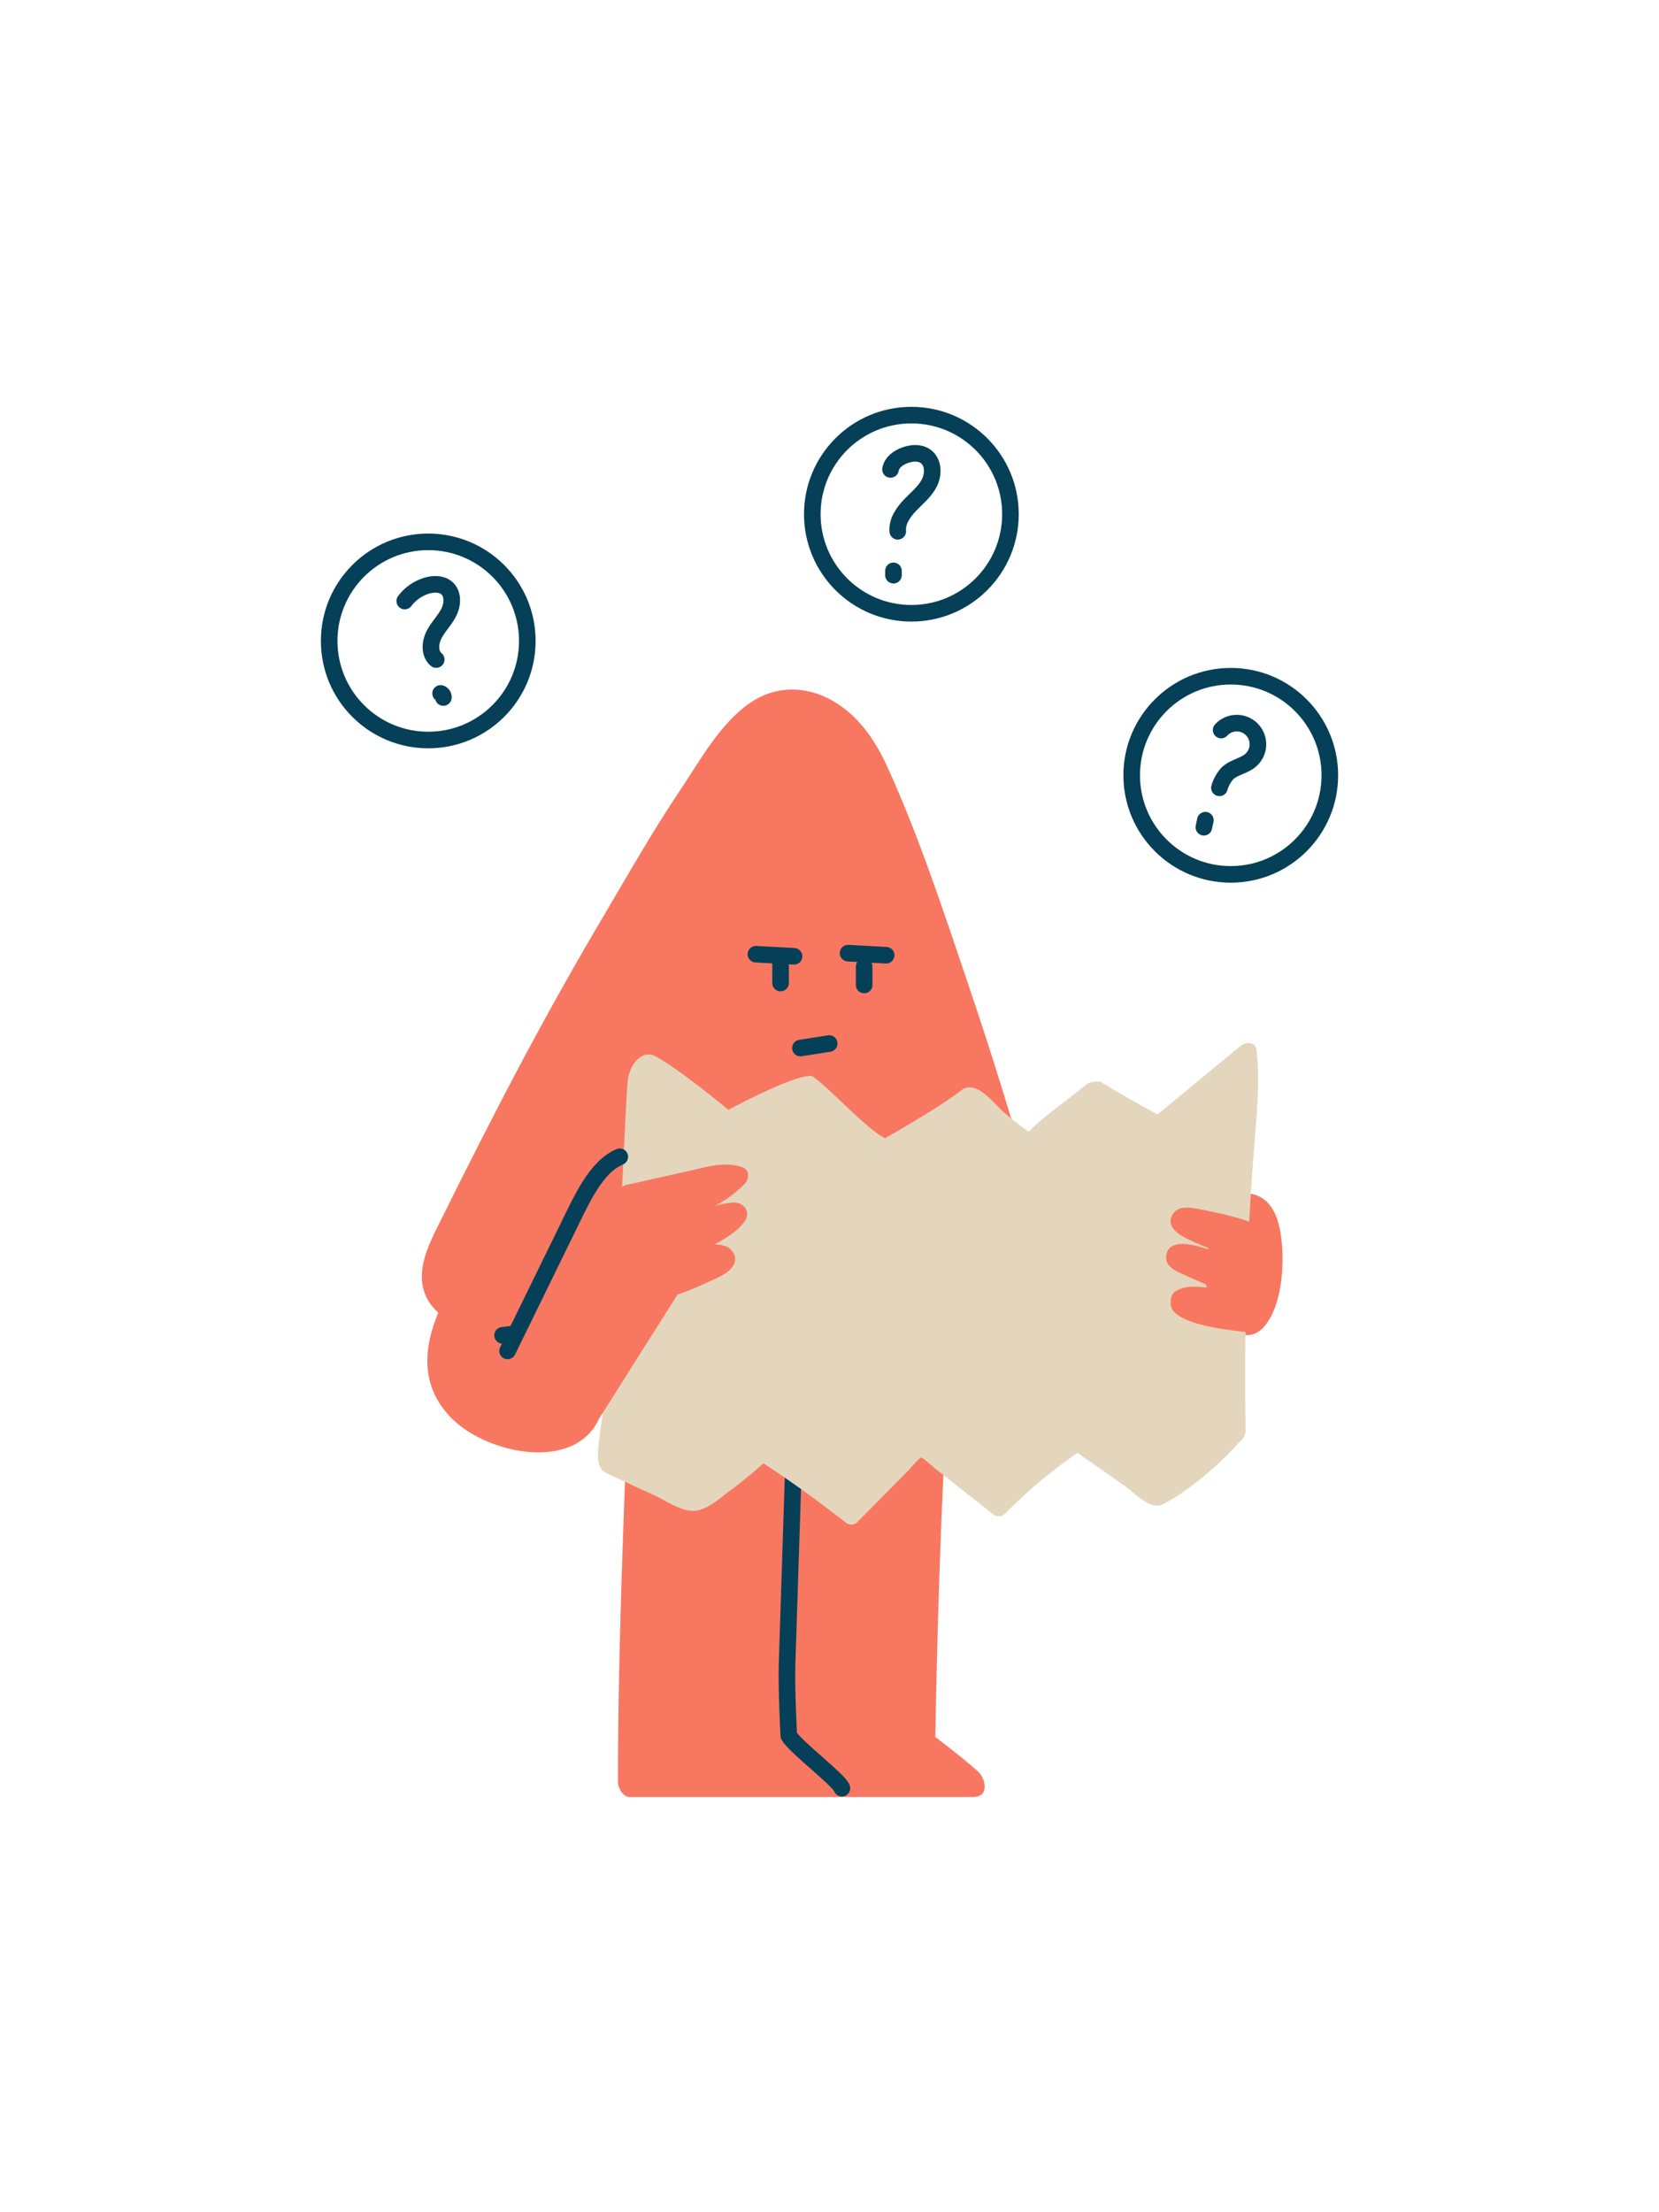
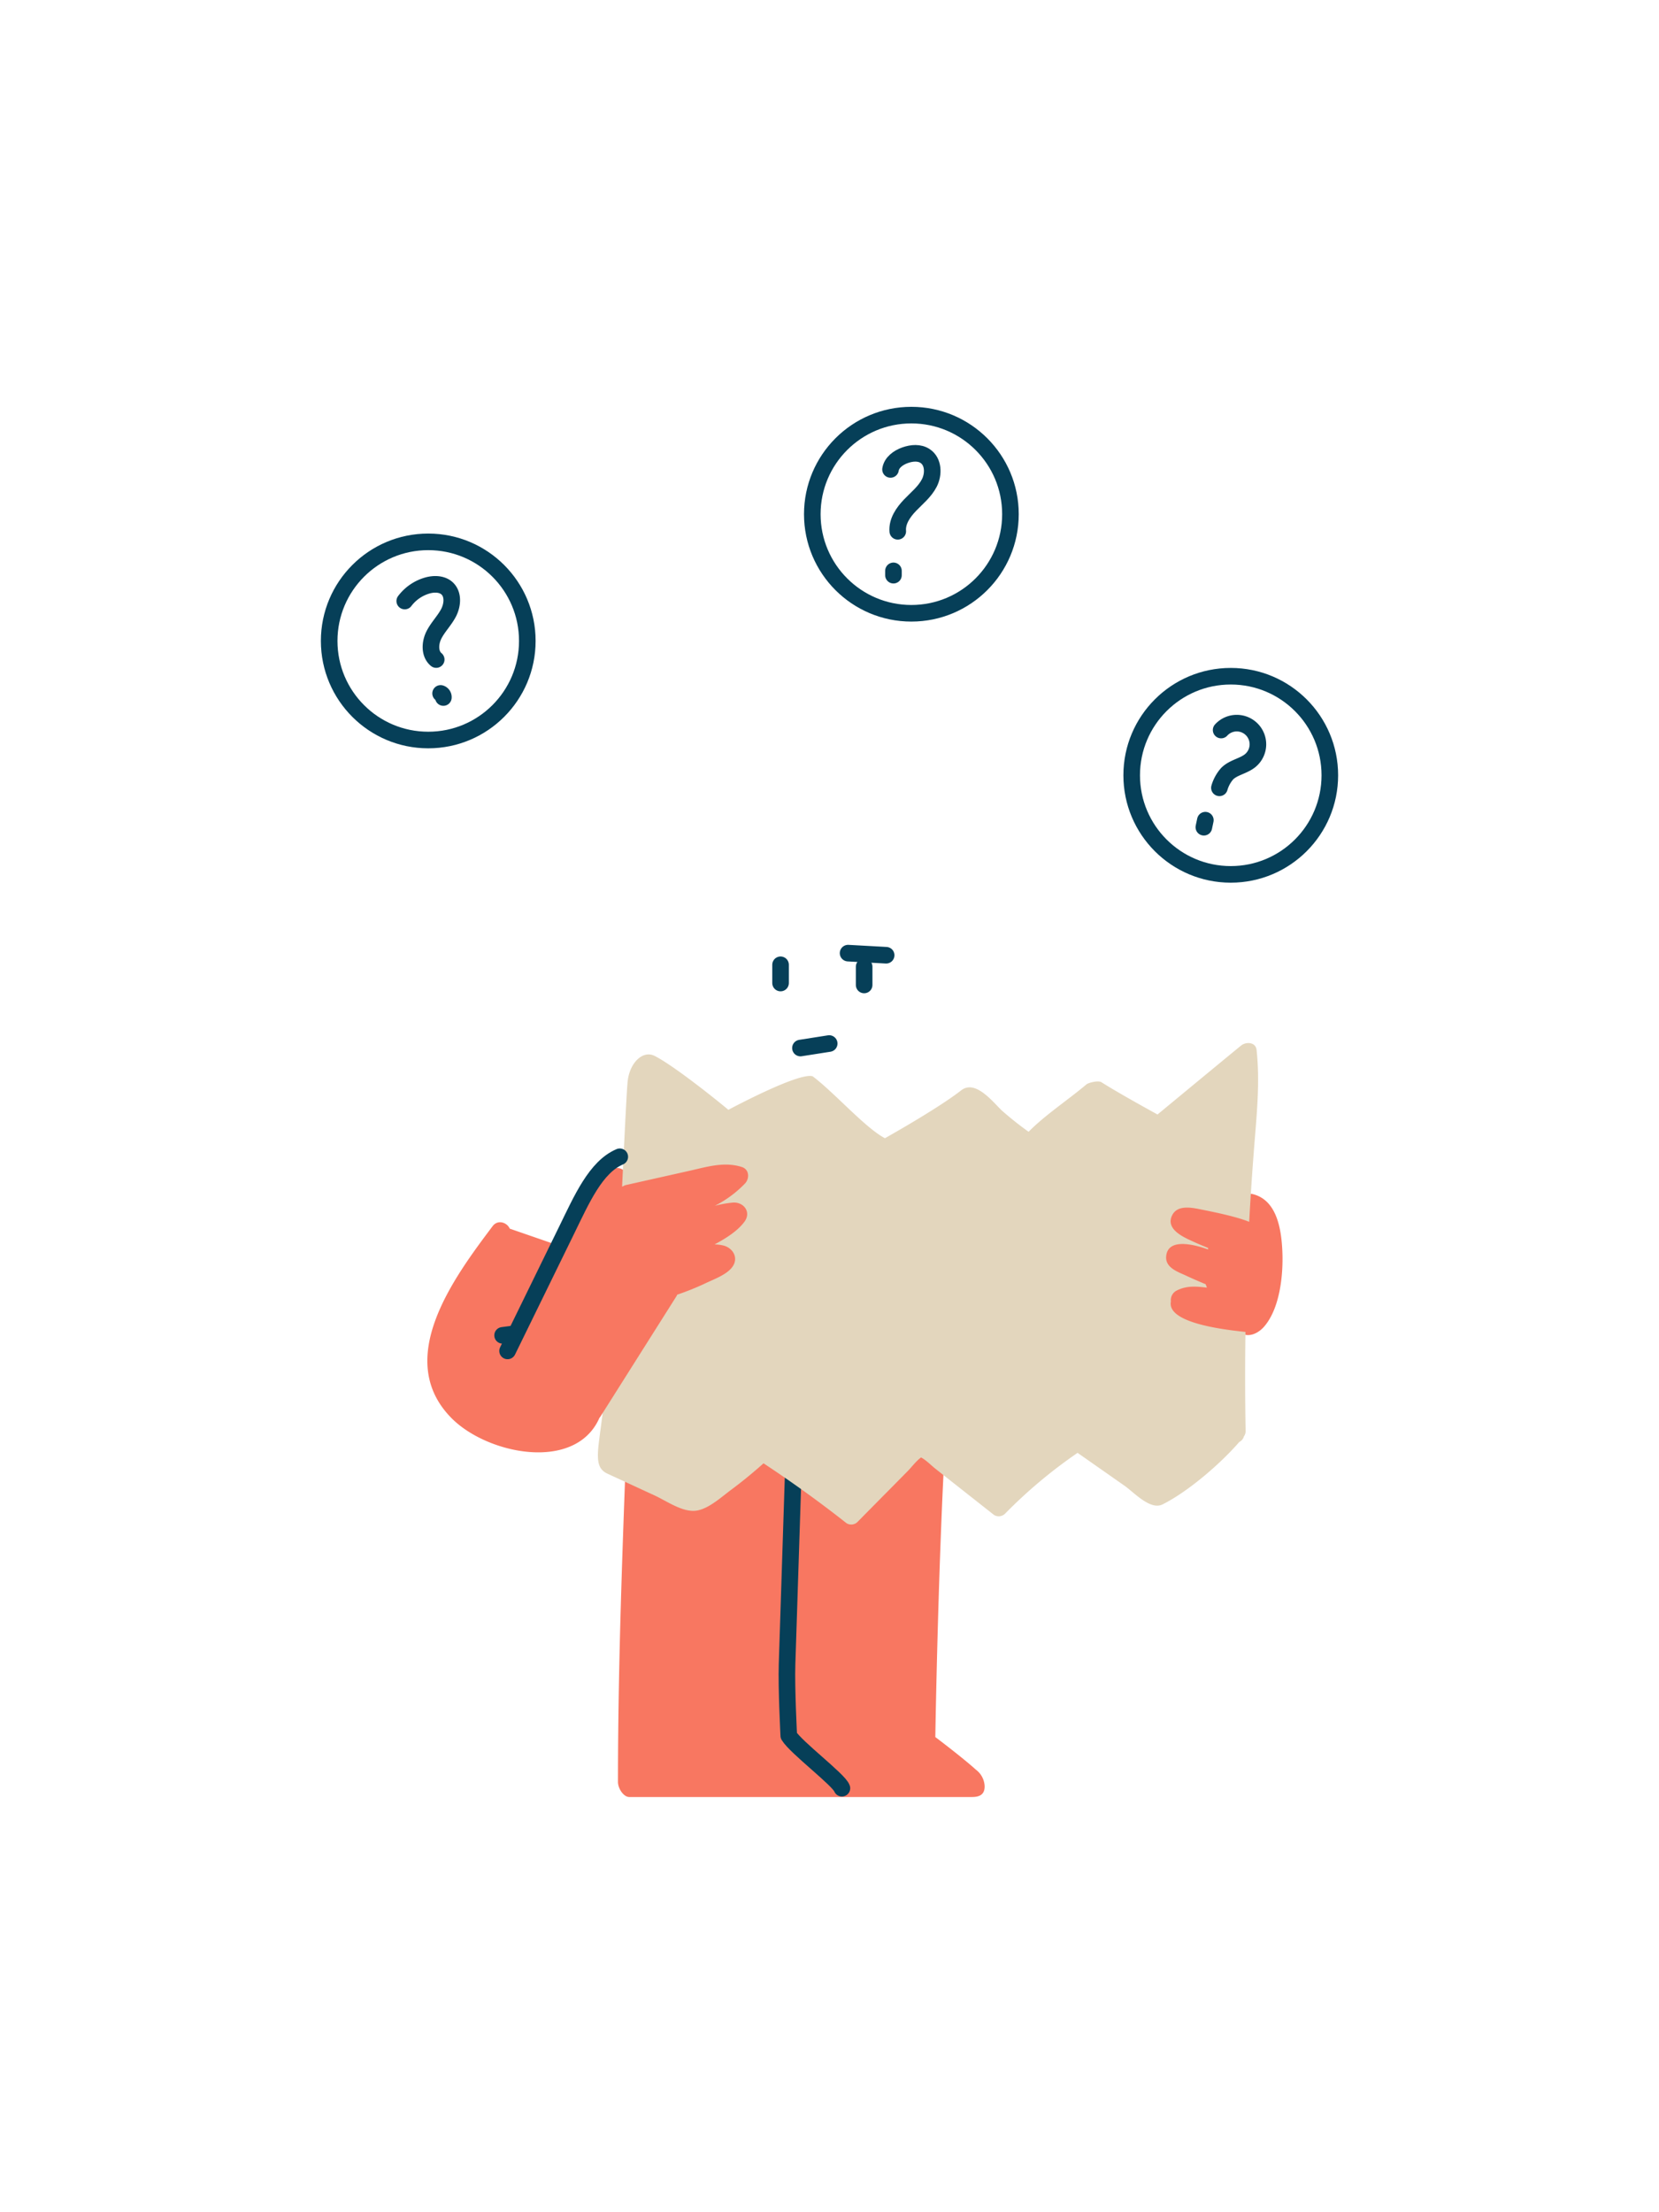
<svg xmlns="http://www.w3.org/2000/svg" viewBox="0 0 600 800">
  <defs>
    <style>.cls-1{fill:none;stroke:#063f58;stroke-linecap:round;stroke-linejoin:round;stroke-width:6px;}.cls-2{fill:#f87761;}.cls-3{fill:#e3d6bd;}</style>
  </defs>
  <g id="theo-map">
    <circle class="cls-1" cx="154.88" cy="231.78" r="35.83" />
    <circle class="cls-1" cx="329.61" cy="185.95" r="35.83" />
    <circle class="cls-1" cx="445.12" cy="280.37" r="35.83" />
    <path class="cls-2" d="M463.79,452.74c-.33-8.06-1.91-18.72-10.68-20.91-3.18-.79-5.3,2.8-4.39,5.11a2.74,2.74,0,0,0-.54,1.06c-1.14,4.92-.24,10.72-.3,15.78q-.12,8.85-.74,17.68c-.24,3.37-1.72,8.37,1.65,10.57,2.88,1.87,6.37.05,8.39-2.28C462.87,473.2,464.13,461.18,463.79,452.74Z" />
    <path class="cls-2" d="M356.11,646a7.85,7.85,0,0,0-3.12-6c-5.16-4.64-14.72-11.83-14.72-11.83s1.42-89.18,5.43-133.1a3,3,0,0,0-.77-2.41,3.57,3.57,0,0,0-2-1.81c-11.09-4.31-22.13-9.11-33.58-12.4-11.25-3.24-22.8-3.8-34.43-4.18-11.29-.38-22.71-.56-33.83,1.77-3.88.82-8.78,1.45-10.18,5.8-1.5,4.69-1.14,10.69-1,15.68a3.58,3.58,0,0,0-.53,1.76c-1.74,48.37-3.88,96.75-3.88,145.14,0,2.33,2,5.43,4.1,5.43H351.37C354.25,649.88,356.11,649,356.11,646Z" />
    <path class="cls-1" d="M287.94,500.09q-1.65,50.87-3.29,101.73c-.28,8.62.62,25.85.62,25.85,2.53,4.22,18.2,16,19.22,19" />
-     <path class="cls-2" d="M383,473.06c0-12.73-5-25.75-8.38-37.89Q363.42,395,350,355.43c-8.87-26.16-17.62-53-29.09-78.13-4.63-10.16-11.11-19.52-21.3-24.69-9.36-4.76-19.84-4.36-28.5,1.68-10.88,7.58-18.08,21-25.32,31.77-9.07,13.44-17.94,29-26.21,43-23.2,39.17-39.81,71.17-61.12,114.15-3,6-5.83,12-5.89,18.25-.12,10.68,8.53,16.84,18,19.12,12,2.88,24.85,3.26,37.09,5,26.82,3.73,53.53,8.4,80.49,11.1,13.08,1.31,26.22,2.15,39.37,2.17,12,0,25.07.29,36.74-2.64C375.67,493.28,383,485.05,383,473.06Z" />
    <path class="cls-1" d="M289.49,379l10.4-1.63" />
    <line class="cls-1" x1="282.3" y1="348.89" x2="282.3" y2="355.49" />
    <line class="cls-1" x1="312.53" y1="349.59" x2="312.53" y2="356.19" />
    <path class="cls-2" d="M221.6,422.91A43.68,43.68,0,0,0,205,447.18c-1.15,4.37,5.6,6.23,6.75,1.87a37.47,37.47,0,0,1,1.26-3.93,3.1,3.1,0,0,0,2-1.1,20.75,20.75,0,0,1,5.58-4.59,11.94,11.94,0,0,0,3.92-2.64c2.29-2.84,2-7.42,2.36-10.86C227.14,423.41,223.64,421.39,221.6,422.91Z" />
    <path class="cls-3" d="M453.69,413.47c.9-11.3,2-22.45.77-33.77-.32-2.92-3.8-3-5.51-1.67-2.1,1.67-30.32,25-30.32,25s-13.67-7.47-20.27-11.66c-1.2-.76-4.74.19-5.43.77-6.7,5.67-14.87,11-20.93,17.14a119.62,119.62,0,0,1-9.76-7.76c-3.32-3.23-9.54-11.2-14.63-7.21-8.48,6.64-27.56,17.3-27.56,17.3-7.09-3.69-18.26-16.47-26.13-22.38-4.92-1.64-30.49,12.11-30.49,12.11-5.72-4.76-20.39-16.4-26.82-19.56-4.16-2-9.06,2.57-9.66,9.75s-2.57,50.79-3.17,63.75c-1.15,24.59-7,63.34-7.41,68.31s0,7.82,3.38,9.36l17.09,7.89c4.31,2,10.18,6.21,15.09,5.44,4.44-.7,8.95-4.89,12.5-7.53,4.05-3,7.94-6.2,11.71-9.57q15.42,10.15,30,21.64a3.22,3.22,0,0,0,4-.45q6.13-6.23,12.28-12.43l5.81-5.89c1.5-1.51,3.08-3.7,4.89-5,1.86,1,3.67,2.89,5.19,4.09l7.3,5.76,13.88,10.94a3.22,3.22,0,0,0,4-.45,177.05,177.05,0,0,1,26.23-22l17,11.91c3.39,2.37,9.33,9,13.79,6.71,9.22-4.64,20.85-14.64,27.7-22.56a3.15,3.15,0,0,0,1.66-2,3.24,3.24,0,0,0,.62-2.1q-.63-34.82,1-69.61Q452.32,430.58,453.69,413.47Z" />
    <path class="cls-2" d="M269.27,441.77c2.52-3.47-.31-7.18-4.25-6.88a38.87,38.87,0,0,0-6.49,1.16,40.67,40.67,0,0,0,10.85-8c1.72-1.76,1.7-5.07-1-6-6.34-2.07-12.55-.12-18.84,1.3l-23.07,5.17a3.6,3.6,0,0,0-1.21.52c-10.79,1.7-16.84,10.74-21.46,20.3-.23.47-.45.95-.68,1.42-1-.35-2-.66-3-1l-15.77-5.45c-.92-2.2-4.28-3.43-6.18-.91-13.91,18.51-36,48.06-14.88,69.43,13.08,13.21,44.93,19.55,53.51-.11a3.79,3.79,0,0,0,.34-.43l27.45-43.45a3.62,3.62,0,0,0,.33-.65A96.68,96.68,0,0,0,255.29,464c3.14-1.51,8.64-3.4,10.17-6.87,1.33-3-.8-5.89-3.69-6.68a13.84,13.84,0,0,0-3.35-.43l.78-.42C262.71,447.68,266.88,445.06,269.27,441.77Z" />
    <path class="cls-2" d="M455.27,478.46c-.3,1.84-1.67,3.61-3.66,3.35-4-.53-29.85-2.5-28.14-11.16a3.89,3.89,0,0,1,1.85-3.82c3.69-2,7.39-1.65,11.18-1.18-.15-.42-.31-.84-.47-1.25-2.32-.95-4.62-1.95-6.88-3-2.81-1.35-7.66-2.8-7.4-6.93.44-6.69,9.37-4.71,15.17-2.64,0-.17,0-.35,0-.52-2.4-1-4.78-2-7.12-3.12-3.14-1.51-8.27-4.34-5.76-8.92,2.07-3.78,7.52-2.46,10.83-1.79,4.41.88,14.75,2.95,18.67,5.21,1.18.68,4.42,4.49,4.38,5.53C467.2,454.45,456.88,468.76,455.27,478.46Z" />
    <path class="cls-1" d="M146.38,217.35a15.65,15.65,0,0,1,8.09-5.59c2.44-.71,5.35-.7,7.22,1,2.35,2.18,2,6.08.5,8.91s-3.85,5.14-5.28,8-1.62,6.81.85,8.84" />
    <path class="cls-1" d="M159.35,250.76a1.41,1.41,0,0,1,1,1.48" />
    <path class="cls-1" d="M322.07,169.76c.41-2.54,2.83-4.27,5.25-5.13s5.21-1.11,7.3.31c3,2,3.12,6.51,1.49,9.7s-4.53,5.49-7,8.07-4.73,5.85-4.42,9.42" />
    <path class="cls-1" d="M323.13,206.44V208" />
    <path class="cls-1" d="M441.64,264a7.65,7.65,0,1,1,10.67,10.93c-2.48,2.12-6.13,2.52-8.45,4.81a13.31,13.31,0,0,0-2.84,5.16" />
    <path class="cls-1" d="M435.93,296.6l-.54,2.55" />
    <path class="cls-1" d="M181.77,482.9l3.5-.46" />
    <path class="cls-1" d="M183.57,488.53l21.33-43.61c5.5-11.24,10.55-22.91,19.25-26.6" />
-     <path class="cls-1" d="M287.16,345.82l-13.77-.75" />
    <path class="cls-1" d="M320.49,345.44l-13.77-.76" />
  </g>
</svg>